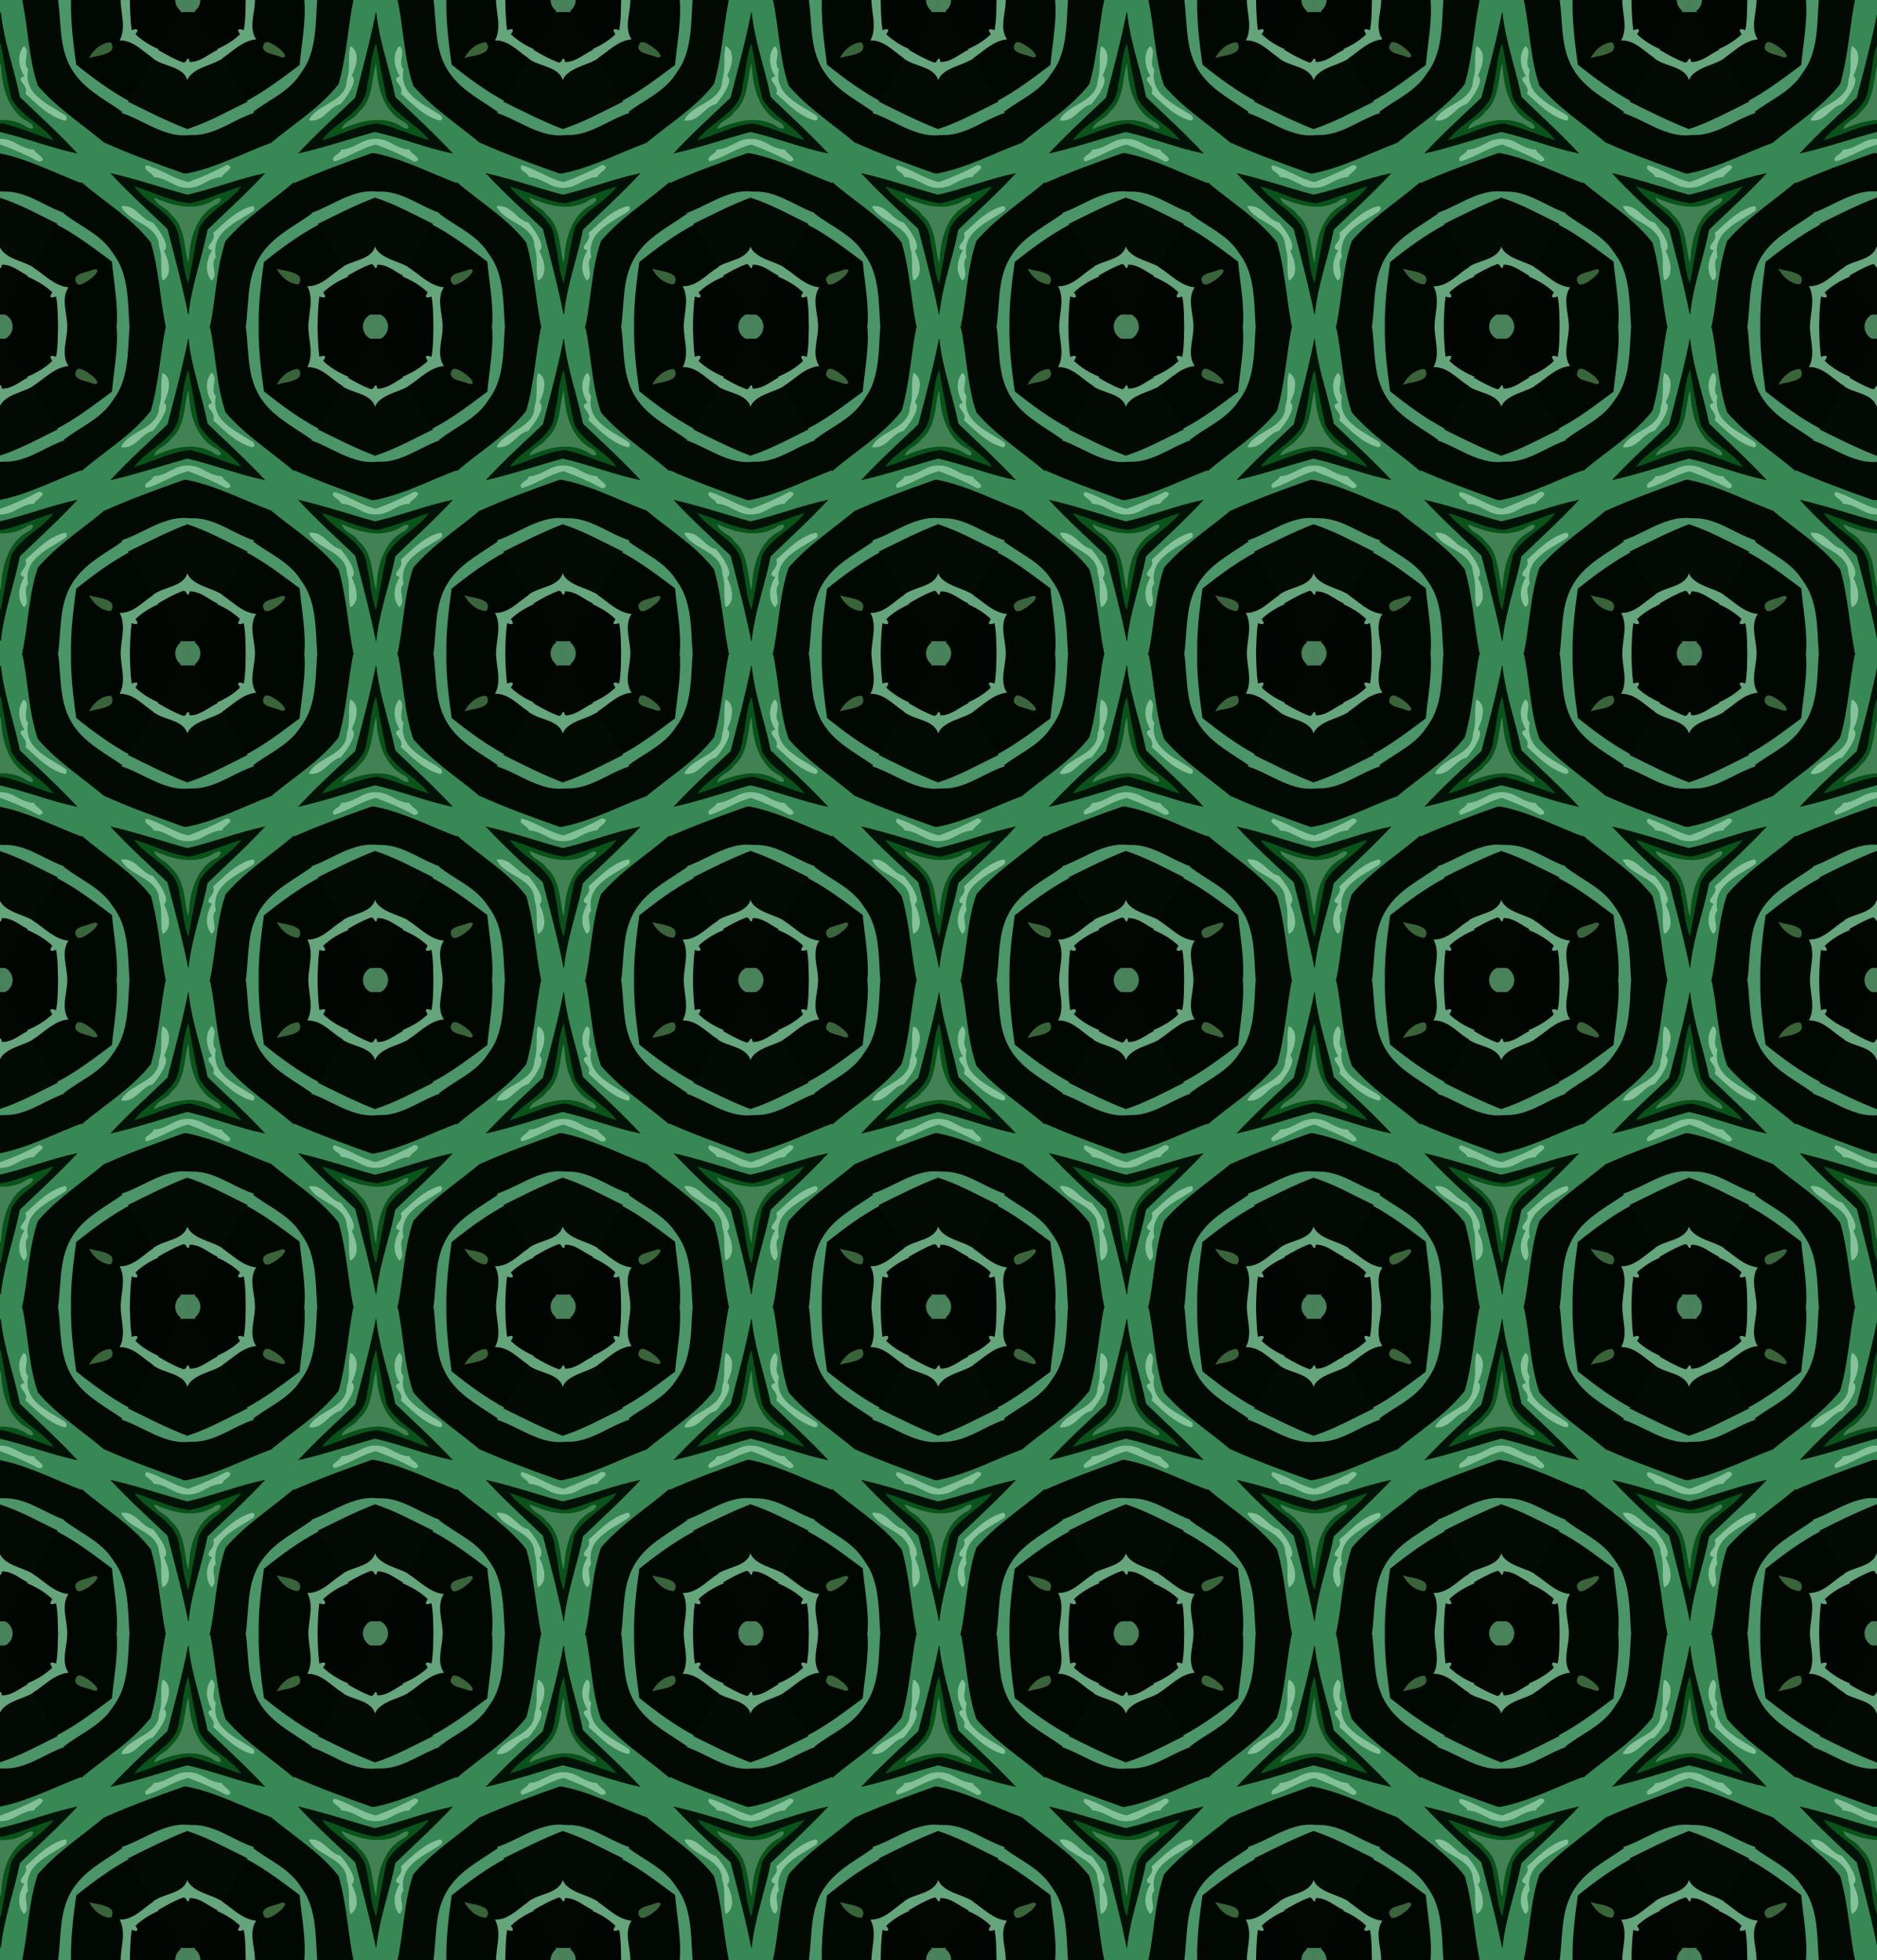
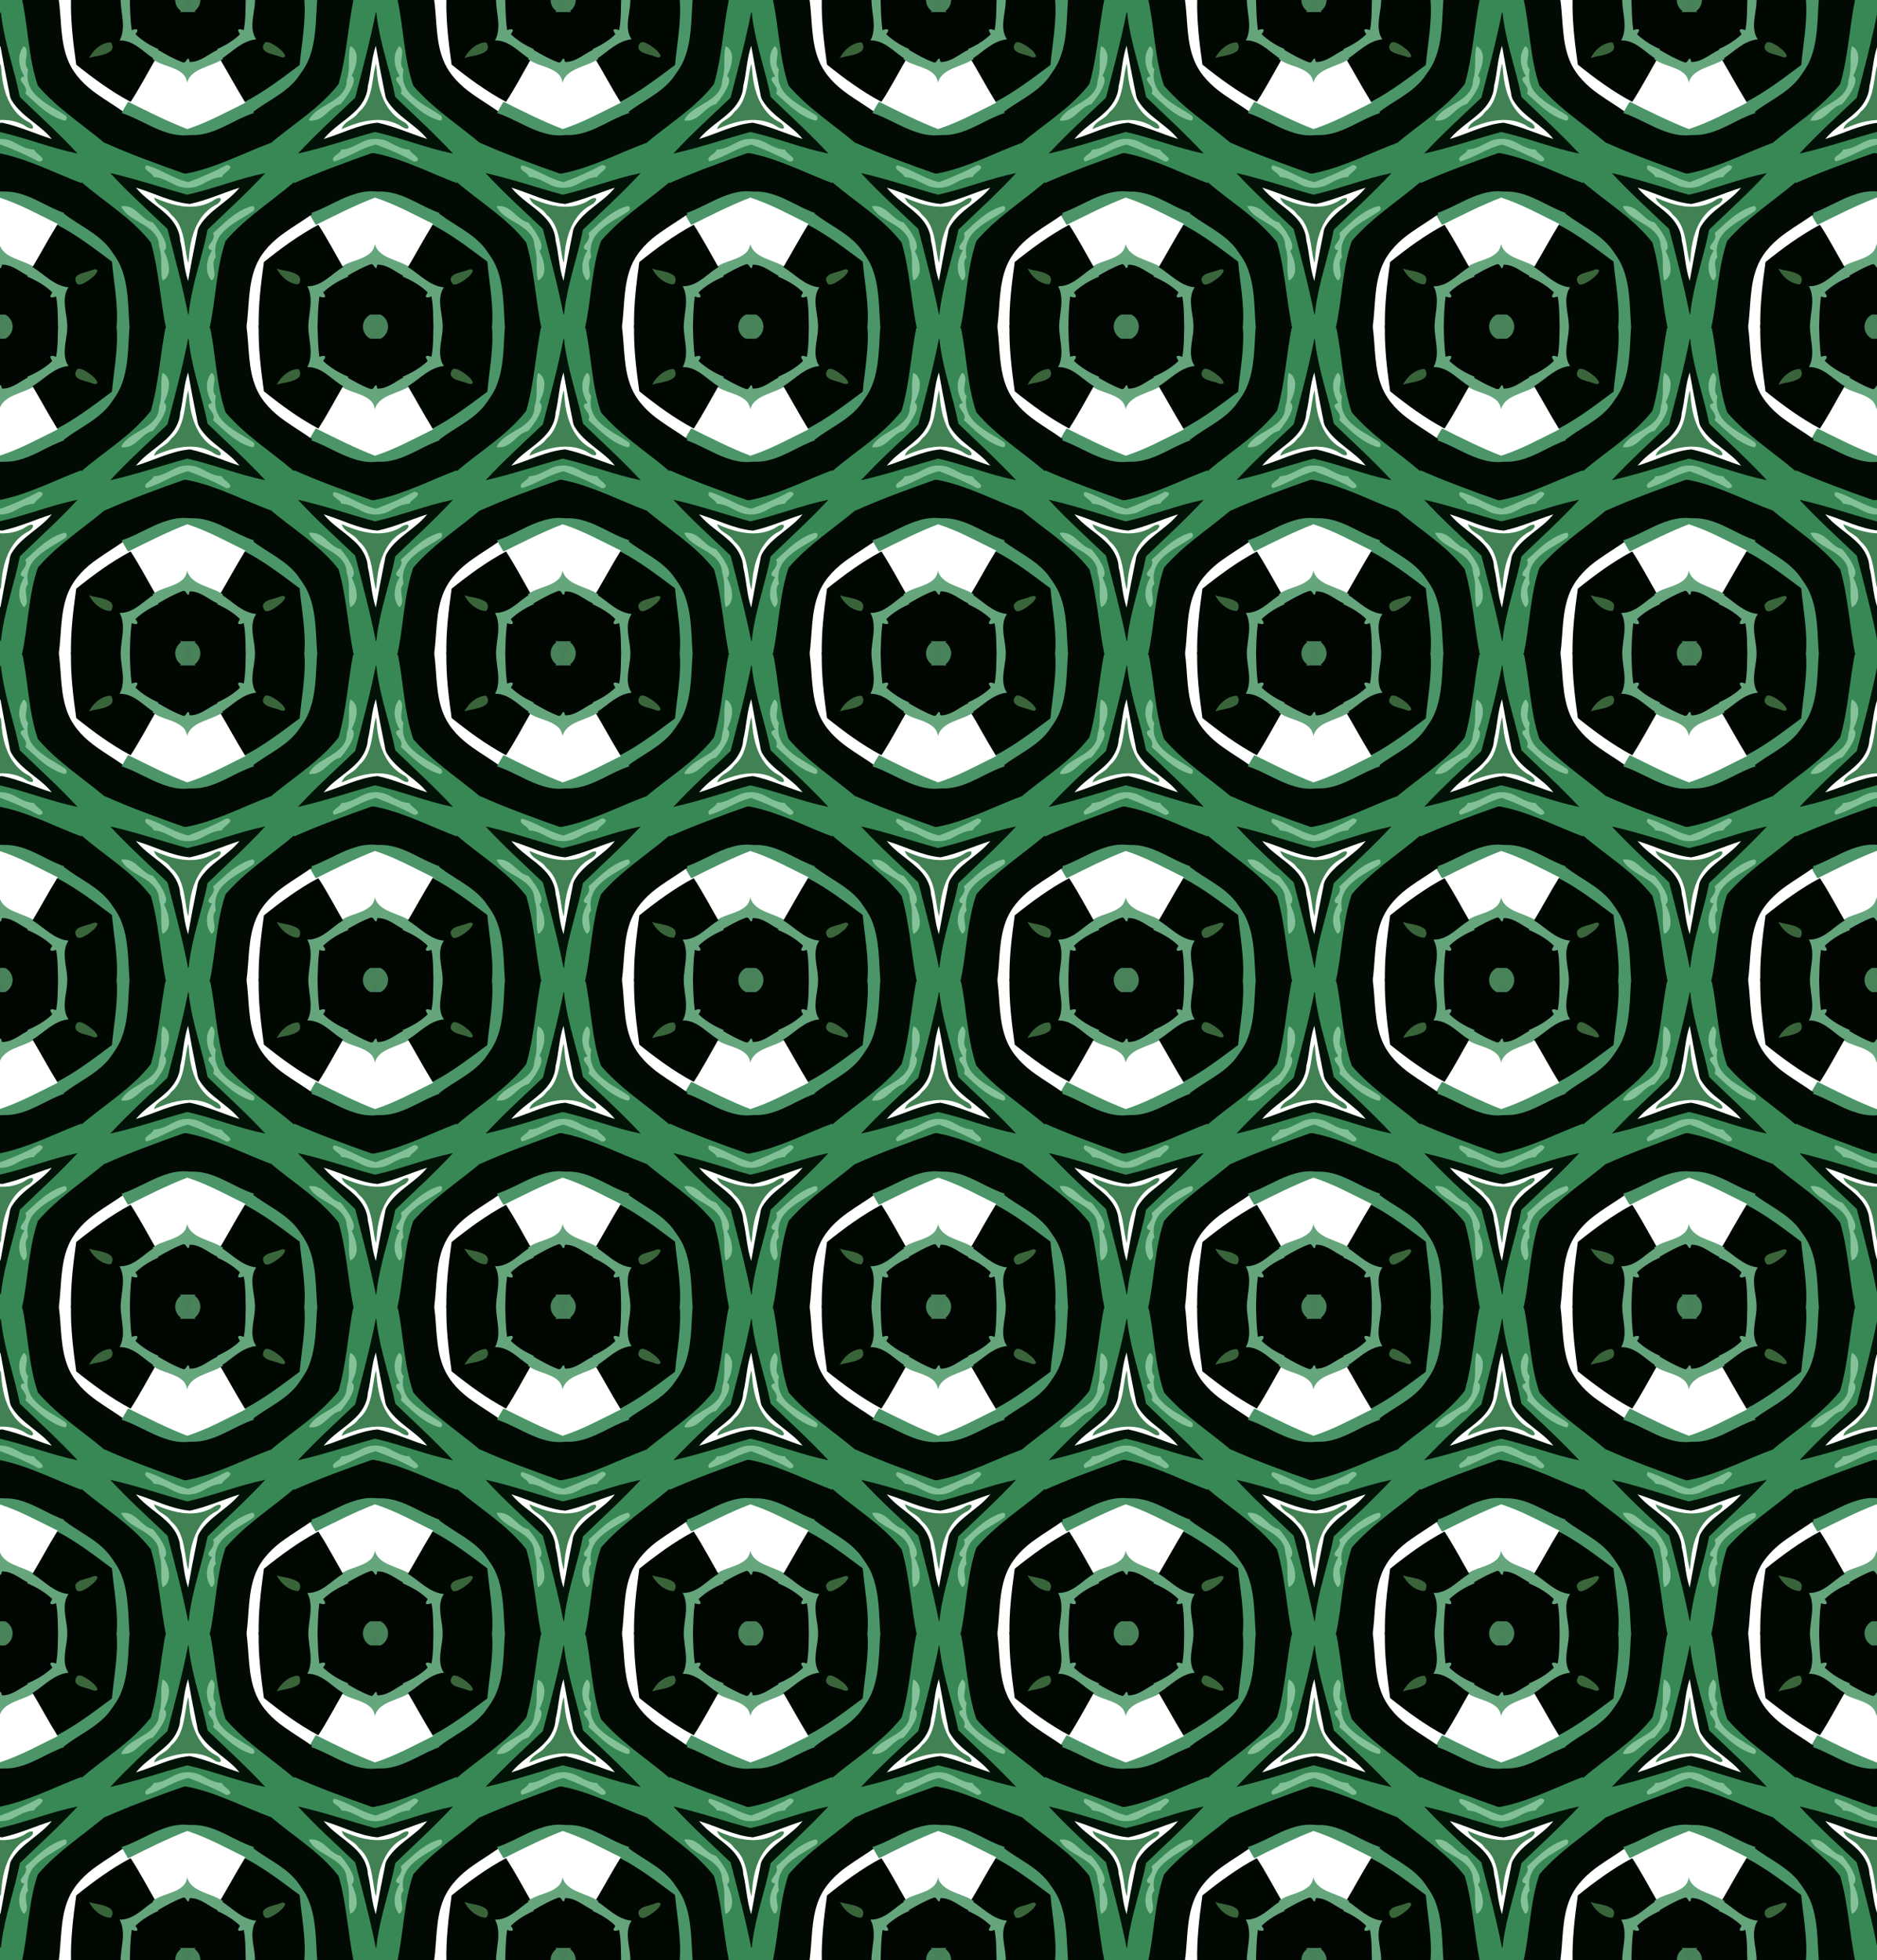
<svg xmlns="http://www.w3.org/2000/svg" xmlns:xlink="http://www.w3.org/1999/xlink" width="800pt" height="835.22pt" version="1.1" viewBox="0 0 800 835.22">
  <defs>
    <clipPath id="w">
      <rect x="80" y="-696.02" width="800" height="835.22" fill="#f0f" opacity=".466" />
    </clipPath>
  </defs>
  <g transform="translate(-80 696.02)" clip-path="url(#w)">
    <g id="a" transform="matrix(.582 0 0 .582 -.576 -.539)">
      <path d="m137.84-0.111c-1.728 3.482-3.434 6.973-5.131 10.471 3.859-0.108 7.721-0.124 11.58-0.021-1.723-3.533-3.45-7.063-5.189-10.588-0.374 0.093-1.037-0.186-1.26 0.139z" fill="#488059" />
      <path d="m135.8 9.791c-1.21 0.228-2.975-0.562-3.457 0.997-5.863 8.685-10.618 18.043-15.843 27.114 6.073 3.46 12.162 7.115 18.83 9.285 1.777 0.157 2.536-1.794 3.418-2.918 0.708 0.833 0.03 2.887 1.582 2.531 7.123-0.011 12.716-5.076 18.725-8.18 1.645-0.377 1.489-1.283 0.481-2.481-4.961-8.893-9.879-17.821-15.518-26.308-2.739-0.068-5.478-0.082-8.217-0.041z" fill="#020702" />
-       <path d="m160.06 37.564c-6.386 2.964-11.96 8.45-19.307 8.732-1.679 0.461-0.68-2.241-2.041-2.546-1.318 0.729-1.565 3.28-3.547 2.912-6.483-2.303-12.474-5.759-18.412-9.19-1.352 2.21-2.692 4.426-4.014 6.654 6.729 5.26 16.259 5.212 22.48 11.227 1.605 1.63 2.506 3.856 2.846 6.123 1.177-5.191 5.987-8.354 10.573-10.319 5.182-2.366 10.814-3.873 15.63-7.015-1.328-2.23-2.662-4.456-4.004-6.678l-0.205 0.1z" fill="#66a67d" />
-       <path d="m112.85 43.936c-6.119 10.623-12.201 21.268-18.303 31.9 14.375 7.056 28.672 14.484 43.658 20.092 15.479-4.978 29.688-13.026 44.26-20.1-6.193-10.681-12.285-21.42-18.451-32.117-7.221 4.772-16.548 5.707-23.021 11.697-1.223 1.179-2.211 2.613-2.828 4.199-1.306-5.178-6.476-7.904-11.105-9.608-4.766-1.884-9.958-3.089-14.068-6.309l-0.125 0.217-0.016 0.028z" fill="#040b04" />
+       <path d="m160.06 37.564c-6.386 2.964-11.96 8.45-19.307 8.732-1.679 0.461-0.68-2.241-2.041-2.546-1.318 0.729-1.565 3.28-3.547 2.912-6.483-2.303-12.474-5.759-18.412-9.19-1.352 2.21-2.692 4.426-4.014 6.654 6.729 5.26 16.259 5.212 22.48 11.227 1.605 1.63 2.506 3.856 2.846 6.123 1.177-5.191 5.987-8.354 10.573-10.319 5.182-2.366 10.814-3.873 15.63-7.015-1.328-2.23-2.662-4.456-4.004-6.678l-0.205 0.1" fill="#66a67d" />
      <path d="m182.01 75.496c-14.437 7.019-28.542 14.986-43.873 19.928-14.857-5.719-29.062-12.975-43.33-20.02-1.752 2.842-3.454 5.718-4.963 8.697 13.966 4.624 26.19 14.111 41.013 16.14 3.539 0.579 7.126 0.206 10.666 0.059 11.028 0.399 21.134-4.877 30.703-9.693 4.862-2.431 9.751-4.841 14.943-6.504-1.559-2.955-3.211-5.86-4.955-8.709l-0.205 0.102z" fill="#4b9568" />
      <path d="m89.982 83.838c-4.144 7.384-8.913 14.418-12.674 22.016 19.253 8.583 39.096 15.826 58.973 22.773 18.355-3.072 35.229-11.327 52.319-18.299 3.669-1.519 7.355-3.001 11.073-4.395-3.997-7.567-8.233-15.005-12.754-22.273-13.616 4.375-25.319 13.882-39.732 15.862-3.326 0.51-6.721 0.078-10.044 0.518-11.465 0.47-22.02-4.928-32.026-9.856-4.903-2.411-9.838-4.801-15.033-6.528l-0.102 0.182z" fill="#020a03" />
      <path d="m77.434 105.61c-5.553 9.792-11.676 19.261-16.918 29.225 16.467 14.2 35.641 25.523 49.454 42.61 1.872 1.941 1.824 4.856 2.647 7.295 4.484 18.591 5.636 37.777 9.419 56.515h32.916c4.718-21.08 4.674-43.105 11.672-63.684 14.377-16.708 33.192-28.566 49.854-42.746-5.296-9.994-11.356-19.555-17.047-29.328-19.314 7.181-37.777 17.006-57.952 21.633-1.952 0.24-3.998 1.235-5.919 0.747-19.552-6.91-39.068-13.997-58.014-22.462l-0.111 0.195zm90.154 16.725c0.885 0.093 2.255 0.832 1.314 1.836-1.685 2.209-4.495 3.413-5.822 5.926-5.6 0.2-10.424 3.274-15.274 5.714-6.027 3.026-13.4 2.804-19.32-0.377-4.583-2.378-9.26-5.081-14.559-5.331-1.14-2.841-4.721-3.639-6.068-6.295-0.215-1.602 1.454-1.228 2.381-0.764 9.813 3.262 18.526 9.567 28.715 11.725 9.653-3.538 19.105-7.647 28.154-12.531l0.245 0.05 0.234 0.048zm24.424 8.082c-12.638 13.362-26.351 25.696-39.477 38.529-3.991 20.212-11.369 39.718-13.707 60.268-4.06-20.514-9.527-40.75-14.797-60.961-13.75-13.093-27.862-25.837-40.826-39.727 18.559 4.239 36.585 10.518 54.949 15.453 18.828-4.178 36.811-11.514 55.674-15.506-0.605 0.648-1.211 1.296-1.816 1.943zm-100.5 21.875c5.439-0.176 9.501 3.973 13.229 7.33 2.315 2.063 4.924 3.986 8.003 4.684 3.703 4.676 7.53 9.563 9.164 15.387 0.466 1.71 0.302 3.957-1.516 4.805 2.605 4.965 4.617 10.718 3.47 16.367-0.448 1.959-1.675 3.783-3.488 4.711-1.746-7.928 0.437-16.437-2.391-24.232 0.173-5.569-3.312-10.506-7.699-13.62-5.909-4.585-13.433-7.153-18.307-12.968-0.502-0.711-1.387-1.749-1.395-2.418 0.309-0.025 0.618-0.04 0.928-0.045zm94.289 0.045c1.728 0.228 0.917 2.927-0.409 3.251-8.094 5.374-17.529 9.443-23.52 17.409-3.456 4.541-4.577 10.584-3.366 16.121-2.74 3.019-1.43 7.405-1.043 10.993 0.241 1.902 0.249 4.253-1.449 5.521-4.069-5.092-3.531-12.303-0.982-17.929 0.585-1.354 1.306-2.645 2.094-3.891-1.1-0.237-3.328-0.449-2.947-2.08 1.221-2.891 4.421-5.273 3.865-8.74-0.158-0.768-0.746-1.474 0.331-1.888 8.202-7.419 16.346-15.953 27.426-18.767z" fill="#388855" />
      <path d="m166.95 121.75c-9.032 4.877-18.464 8.986-28.098 12.518-10.774-2.44-19.875-9.323-30.471-12.312-1.345 0.655-1.292 2.444-0.174 3.281 1.705 1.829 4.476 2.828 5.344 5.328 5.929 0.173 10.927 3.532 16.12 5.965 6.147 2.897 13.543 2.441 19.458-0.811 4.46-2.407 9.082-5.005 14.287-5.152 1.281-2.872 4.735-3.942 6.201-6.689 0.57-1.546-1.625-2.067-2.668-2.127z" fill="#82c098" />
      <path d="m194.5 127.82c-19.141 3.953-37.338 11.421-56.396 15.656-18.829-5.152-37.324-11.536-56.387-15.812 13.264 14.343 27.78 27.442 41.918 40.902 5.364 20.784 10.948 41.539 15.115 62.587 0.639 0.591 0.499-2.509 0.766-3.464 2.519-19.928 9.608-38.904 13.492-58.568 14.19-13.715 28.86-26.963 42.266-41.465-0.258 0.055-0.516 0.109-0.773 0.164zm-93.371 10.672c12.943 3.927 25.237 10.509 38.873 11.775 12.516-2.645 24.168-8.114 36.34-11.902-8.483 10.652-22.056 16.255-29.219 28.107-1.738 2.556-1.619 5.813-2.429 8.714-2.124 10.437-4.135 20.904-5.947 31.403-3.291-9.531-3.421-19.823-5.857-29.589-0.314-7.59-4.704-14.339-10.216-19.295-7.142-6.706-15.907-11.624-22.06-19.364 0.171 0.05 0.342 0.1 0.514 0.15z" fill="#031207" />
      <path d="m60.613 134.64c-4.422 7.684-9.557 14.99-13.092 23.154 11.048 8.605 24.665 14.201 33.451 25.461 3.347 4.724 6.816 9.46 8.736 14.977 5.146 13.741 4.515 28.616 5.69 43.013h27.146c-4.22-20.796-5.146-42.246-11.059-62.693-13.876-17.913-33.735-29.521-50.685-44.14-0.098-0.129-0.125 0.152-0.188 0.228z" fill="#020a03" />
      <path d="m216 134.57c-16.667 14.174-35.519 26.037-49.838 42.793-7.03 20.638-6.985 42.761-11.723 63.889h26.92c2.268-15.38 0.981-31.55 7.208-46.118 4.282-10.042 12.328-17.958 21.196-24.1 6.464-4.591 13.297-8.634 19.748-13.243-4.08-7.997-8.644-15.728-13.289-23.408l-0.191 0.161-0.031 0.026z" fill="#020a03" />
-       <path d="m176.96 137.64c-12.427 3.794-24.289 9.421-37.029 12.125-14.255-1.398-27.005-8.512-40.65-12.344 7.994 11.037 21.644 16.408 29.197 27.797 2.516 3.727 3.71 8.195 4.056 12.605 2.533 10.097 2.451 20.865 6.394 30.624 2.344-13.437 4.837-26.878 7.761-40.184 5.246-9.974 15.342-15.718 23.55-22.926 2.759-2.382 5.308-5.016 7.492-7.939-0.257 0.081-0.513 0.161-0.77 0.242zm-15.191 8.762c1.03 0.568-0.297 1.921-0.775 2.504-1.635 1.771-4.119 2.255-5.894 3.866-8.833 6.411-13.362 17.087-15.152 27.563-0.637 3.546-1.008 7.137-1.21 10.733-2.178-9.636-2.115-20.232-7.837-28.698-1.252-2.029-3.141-3.558-4.706-5.279-2.884-4.567-9.209-5.643-11.57-10.615 10.439 4.525 22.141 7.987 33.545 5.441 4.152-0.862 7.946-2.856 11.506-5.07 0.668-0.242 1.37-0.516 2.094-0.445z" fill="#0a541c" />
      <path d="m113.96 146.1c1.593 4.643 6.865 6.14 10.115 9.27 1.335 1.238 2.133 2.908 3.635 3.953 5.925 5.791 7.64 14.344 8.852 22.23 0.728 3.985 1.007 8.13 2.42 11.939 0.516-5.01 0.716-10.084 1.838-15.031 1.988-10.052 6.848-20.208 15.61-26.017 1.96-1.336 4.484-2.038 5.746-4.232 0.697-0.746 0.755-2.454-0.632-2.328-2.959 0.226-5.025 2.715-7.757 3.635-9.692 4.379-20.876 2.992-30.656-0.3-3.192-1.048-6.287-2.303-9.358-3.659 0.062 0.18 0.125 0.359 0.188 0.539z" fill="#428153" />
      <path d="m91.029 151.8c-1.329-0.184-1.415 0.449-0.684 1.416 3.417 5.78 9.922 8.524 15.346 12.006 5.126 3.095 10.622 7.271 11.584 13.6 0.089 1.773 0.395 3.457 0.954 5.143 1.736 7.331-0.04 15.019 1.798 22.342 3.707-1.513 5.013-5.889 4.657-9.582-0.236-4.232-1.776-8.399-3.581-12.092 2.33-1.651 1.498-4.972 0.623-7.197-2.074-5.008-5.305-9.509-8.783-13.6-7.681-1.746-11.36-10.511-19.215-11.877-0.891-0.152-1.797-0.204-2.699-0.16z" fill="#85c29a" />
      <path d="m185.64 151.84c-8.976 2.325-16.299 8.453-22.959 14.638-1.885 1.735-3.765 3.468-5.668 5.178 1.659 2.788-0.573 5.67-2.18 7.878-0.847 1.041-2.003 3.048-0.388 3.972 0.456 0.473 1.818 0.376 1.748 0.865-3.549 5.859-5.26 13.705-1.685 19.949 0.569 0.653 1.139 2.589 2.041 1.516 2.462-2.313 1.29-6.034 0.98-8.932-0.379-2.579-0.508-5.657 1.51-7.635-1.463-6.223 0.229-12.944 4.565-17.653 6.327-7.13 15.293-10.955 23.007-16.265 0.995-1.116 1.019-3.635-0.971-3.512z" fill="#85c29a" />
      <path d="m47.615 157.59c-1.667 2.789-3.339 5.574-5.018 8.355 14.279 7.393 27.033 17.267 39.896 26.818 1.465 16.128 4.834 32.23 3.314 48.484h10.09c-1.212-14.969-0.512-30.559-6.32-44.715-2.032-5.113-5.347-9.545-8.527-13.978-8.845-11.081-22.324-16.654-33.291-25.203l-0.13 0.214-0.015 0.025z" fill="#4b9668" />
-       <path d="m229.04 157.51c-11.893 8.516-25.546 15.221-34.709 26.987-5.863 7.359-9.082 16.462-10.414 25.701-1.606 10.294-1.565 20.759-3.068 31.057h10.1c-0.417-16.162 1.549-32.243 3.781-48.217 12.499-10.007 25.474-19.557 39.643-27.098-1.708-2.859-3.411-5.72-5.111-8.584l-0.205 0.143-0.016 0.011z" fill="#4b9668" />
      <path d="m42.736 165.72c-6.322 10.239-11.999 20.856-18.154 31.193 7.933 4.89 14.566 12.48 24.008 14.492 0.465 0.316 2.267-0.103 1.412 0.795-3.554 6.35-1.85 13.873-0.883 20.655 0.409 2.791 0.725 5.573 0.606 8.396h36.586c1.523-16.338-1.879-32.544-3.342-48.754-12.936-9.604-25.758-19.542-40.109-26.977l-0.123 0.199zm27.9 32.859c1.161-0.257 1.459 1.001 0.742 1.714-2.614 3.596-6.426 6.296-10.484 8.046-1.195 0.483-3.118 0.903-3.606-0.734-1.139-1.61-0.751-4.022 1.127-4.904 3.565-2.06 7.834-2.458 11.586-4.076 0.211-0.027 0.422-0.042 0.635-0.045z" fill="#010802" />
      <path d="m233.91 165.62c-14.167 7.563-27.138 17.127-39.645 27.146-2.243 16.059-4.234 32.235-3.812 48.482h36.836c-0.208-9.136 3.427-18.427 0.661-27.463-0.295-0.958-0.671-1.891-1.124-2.785 7.585-0.083 13.689-5.242 19.348-9.674 2.014-1.563 4.056-3.098 6.242-4.414-6.077-10.483-11.668-21.258-18.303-31.404l-0.203 0.111zm-28.707 32.986c4.604 1.288 9.752 1.397 13.756 4.275 1.823 1.279 1.673 3.974 0.445 5.66-5.635 0.01-10.364-3.982-13.58-8.285-0.179-0.402-1.777-2.222-0.621-1.65z" fill="#010802" />
      <path d="m24.705 196.7c-1.416 2.346-2.698 4.766-3.994 7.178 6.53 2.757 12.836 6.316 17.982 11.234-0.64 1.02-2.005 2.723-0.805 3.814 1.187 0.617 2.59 0.072 3.793-0.227 1.284 7.439 1.107 15.019 1.315 22.547h7.229c0.42-8.682-3.541-17.381-1.023-25.932 0.437-1.43 1.116-2.779 1.939-4.025-10.45-0.996-17.642-9.405-26.086-14.674-0.198-0.249-0.265-0.139-0.35 0.084z" fill="#65a57c" />
      <path d="m251.95 196.62c-7.474 4.484-13.465 11.915-22.33 13.61-1.18 0.23-2.385 0.28-3.584 0.293 3.714 6.73 2.363 14.659 1.404 21.891-0.381 2.931-0.699 5.88-0.648 8.84h7.225c0.212-7.525 0.29-15.082 1.277-22.545 1.285 0.285 3.261 1.131 4.209-0.209 0.392-1.243-0.592-2.403-1.209-3.389 5.202-4.893 11.453-8.528 18.033-11.215-1.369-2.481-2.712-4.974-4.158-7.41l-0.213 0.131-6e-3 4e-3z" fill="#65a57c" />
      <path d="m70.309 198.09c-1.834 0.347-3.53 1.342-5.398 1.69-2.928 0.964-6.594 1.417-8.432 4.191-0.876 1.73 0.054 3.917 1.353 5.115 2.587 0.691 5.056-1.129 7.197-2.347 2.722-1.934 5.769-3.964 7.197-7.093 0.413-1.268-0.908-1.7-1.918-1.557z" fill="#3a653b" />
      <path d="m203.96 198.14c2.754 5.065 7.456 9.454 13.193 10.732 1.081 0.082 2.729 0.701 3.053-0.758 1.154-1.912 0.747-4.591-1.185-5.83-4.551-3.051-10.308-2.908-15.344-4.689l0.283 0.545z" fill="#39643a" />
      <path d="m20.848 203.63c-5.702 9.193-10.986 18.635-16.223 28.1 3.42 1.703 5.564 5.675 5.074 9.521h33.797c-0.207-7.739-0.03-15.541-1.414-23.189-1.259 0.23-3.147 1.308-4.148 0.135-0.264-1.258 1.256-2.349 1.256-3.297-5.209-5.027-11.598-8.651-18.229-11.455l-0.113 0.186z" fill="#010602" />
      <path d="m255.87 203.54c-6.675 2.745-13.004 6.495-18.242 11.496 0.55 0.99 1.977 2.313 1.215 3.481-1.288 0.526-2.709-0.146-3.977-0.459-1.056 7.683-1.142 15.453-1.355 23.193h33.801c-0.505-3.85 1.617-7.77 5.055-9.541-5.066-9.625-10.839-18.849-16.293-28.256l-0.203 0.086z" fill="#010602" />
      <path d="m4.746 231.51c-1.503 2.642-3.328 5.119-4.996 7.627-0.575 2.111 0.677 2.396 2.5 2.109h7.951c0.48-4.019-1.717-8.123-5.326-9.953l-0.128 0.215-0.001 2e-3z" fill="#48835a" />
      <path d="m271.91 231.41c-3.485 1.878-5.583 5.911-5.096 9.844h10.438c0.237-1.499-0.098-2.814-1.208-3.882-1.39-1.976-2.712-4.001-3.917-6.096l-0.212 0.132-4e-3 3e-3z" fill="#48835a" />
    </g>
    <use id="b" transform="translate(160)" width="100%" height="100%" xlink:href="#a" />
    <use id="e" transform="translate(320)" width="100%" height="100%" xlink:href="#a" />
    <use id="d" transform="translate(320)" width="100%" height="100%" xlink:href="#b" />
    <use id="c" transform="translate(640)" width="100%" height="100%" xlink:href="#a" />
    <use id="k" transform="translate(640)" width="100%" height="100%" xlink:href="#b" />
    <use id="j" transform="matrix(1 0 0 -1 80 139.2)" width="100%" height="100%" xlink:href="#a" />
    <use id="i" transform="matrix(1 0 0 -1 80 139.2)" width="100%" height="100%" xlink:href="#b" />
    <use id="h" transform="matrix(1 0 0 -1 80 139.2)" width="100%" height="100%" xlink:href="#e" />
    <use id="g" transform="matrix(1 0 0 -1 80 139.2)" width="100%" height="100%" xlink:href="#d" />
    <use id="f" transform="matrix(1 0 0 -1 80 139.2)" width="100%" height="100%" xlink:href="#c" />
    <use id="v" transform="matrix(1 0 0 -1 0 4.3896e-5)" width="100%" height="100%" xlink:href="#a" />
    <use id="u" transform="matrix(1 0 0 -1 0 4.3896e-5)" width="100%" height="100%" xlink:href="#b" />
    <use id="t" transform="matrix(1 0 0 -1 0 4.3896e-5)" width="100%" height="100%" xlink:href="#e" />
    <use id="s" transform="matrix(1 0 0 -1 0 4.3896e-5)" width="100%" height="100%" xlink:href="#d" />
    <use id="r" transform="matrix(1 0 0 -1 0 4.3896e-5)" width="100%" height="100%" xlink:href="#c" />
    <use id="q" transform="matrix(1 0 0 -1 0 4.3896e-5)" width="100%" height="100%" xlink:href="#k" />
    <use id="p" transform="matrix(1 0 0 -1 0 4.3896e-5)" width="100%" height="100%" xlink:href="#j" />
    <use id="o" transform="matrix(1 0 0 -1 0 4.3896e-5)" width="100%" height="100%" xlink:href="#i" />
    <use id="n" transform="matrix(1 0 0 -1 0 4.3896e-5)" width="100%" height="100%" xlink:href="#h" />
    <use id="m" transform="matrix(1 0 0 -1 0 4.3896e-5)" width="100%" height="100%" xlink:href="#g" />
    <use id="l" transform="matrix(1 0 0 -1 0 4.3896e-5)" width="100%" height="100%" xlink:href="#f" />
    <use transform="translate(0 -278.41)" width="100%" height="100%" xlink:href="#a" />
    <use transform="translate(0 -278.41)" width="100%" height="100%" xlink:href="#b" />
    <use transform="translate(0 -278.41)" width="100%" height="100%" xlink:href="#e" />
    <use transform="translate(0 -278.41)" width="100%" height="100%" xlink:href="#d" />
    <use transform="translate(0 -278.41)" width="100%" height="100%" xlink:href="#c" />
    <use transform="translate(0 -278.41)" width="100%" height="100%" xlink:href="#k" />
    <use transform="translate(0 -278.41)" width="100%" height="100%" xlink:href="#j" />
    <use transform="translate(0 -278.41)" width="100%" height="100%" xlink:href="#i" />
    <use transform="translate(0 -278.41)" width="100%" height="100%" xlink:href="#h" />
    <use transform="translate(0 -278.41)" width="100%" height="100%" xlink:href="#g" />
    <use transform="translate(0 -278.41)" width="100%" height="100%" xlink:href="#f" />
    <use transform="translate(0 -278.41)" width="100%" height="100%" xlink:href="#v" />
    <use transform="translate(0 -278.41)" width="100%" height="100%" xlink:href="#u" />
    <use transform="translate(0 -278.41)" width="100%" height="100%" xlink:href="#t" />
    <use transform="translate(0 -278.41)" width="100%" height="100%" xlink:href="#s" />
    <use transform="translate(0 -278.41)" width="100%" height="100%" xlink:href="#r" />
    <use transform="translate(0 -278.41)" width="100%" height="100%" xlink:href="#q" />
    <use transform="translate(0 -278.41)" width="100%" height="100%" xlink:href="#p" />
    <use transform="translate(0 -278.41)" width="100%" height="100%" xlink:href="#o" />
    <use transform="translate(0 -278.41)" width="100%" height="100%" xlink:href="#n" />
    <use transform="translate(0 -278.41)" width="100%" height="100%" xlink:href="#m" />
    <use transform="translate(0 -278.41)" width="100%" height="100%" xlink:href="#l" />
    <use transform="translate(0 -556.82)" width="100%" height="100%" xlink:href="#a" />
    <use transform="translate(0 -556.82)" width="100%" height="100%" xlink:href="#b" />
    <use transform="translate(0 -556.82)" width="100%" height="100%" xlink:href="#e" />
    <use transform="translate(0 -556.82)" width="100%" height="100%" xlink:href="#d" />
    <use transform="translate(0 -556.82)" width="100%" height="100%" xlink:href="#c" />
    <use transform="translate(0 -556.82)" width="100%" height="100%" xlink:href="#k" />
    <use transform="translate(0 -556.82)" width="100%" height="100%" xlink:href="#j" />
    <use transform="translate(0 -556.82)" width="100%" height="100%" xlink:href="#i" />
    <use transform="translate(0 -556.82)" width="100%" height="100%" xlink:href="#h" />
    <use transform="translate(0 -556.82)" width="100%" height="100%" xlink:href="#g" />
    <use transform="translate(0 -556.82)" width="100%" height="100%" xlink:href="#f" />
    <use transform="translate(0 -556.82)" width="100%" height="100%" xlink:href="#v" />
    <use transform="translate(0 -556.82)" width="100%" height="100%" xlink:href="#u" />
    <use transform="translate(0 -556.82)" width="100%" height="100%" xlink:href="#t" />
    <use transform="translate(0 -556.82)" width="100%" height="100%" xlink:href="#s" />
    <use transform="translate(0 -556.82)" width="100%" height="100%" xlink:href="#r" />
    <use transform="translate(0 -556.82)" width="100%" height="100%" xlink:href="#q" />
    <use transform="translate(0 -556.82)" width="100%" height="100%" xlink:href="#p" />
    <use transform="translate(0 -556.82)" width="100%" height="100%" xlink:href="#o" />
    <use transform="translate(0 -556.82)" width="100%" height="100%" xlink:href="#n" />
    <use transform="translate(0 -556.82)" width="100%" height="100%" xlink:href="#m" />
    <use transform="translate(0 -556.82)" width="100%" height="100%" xlink:href="#l" />
  </g>
</svg>